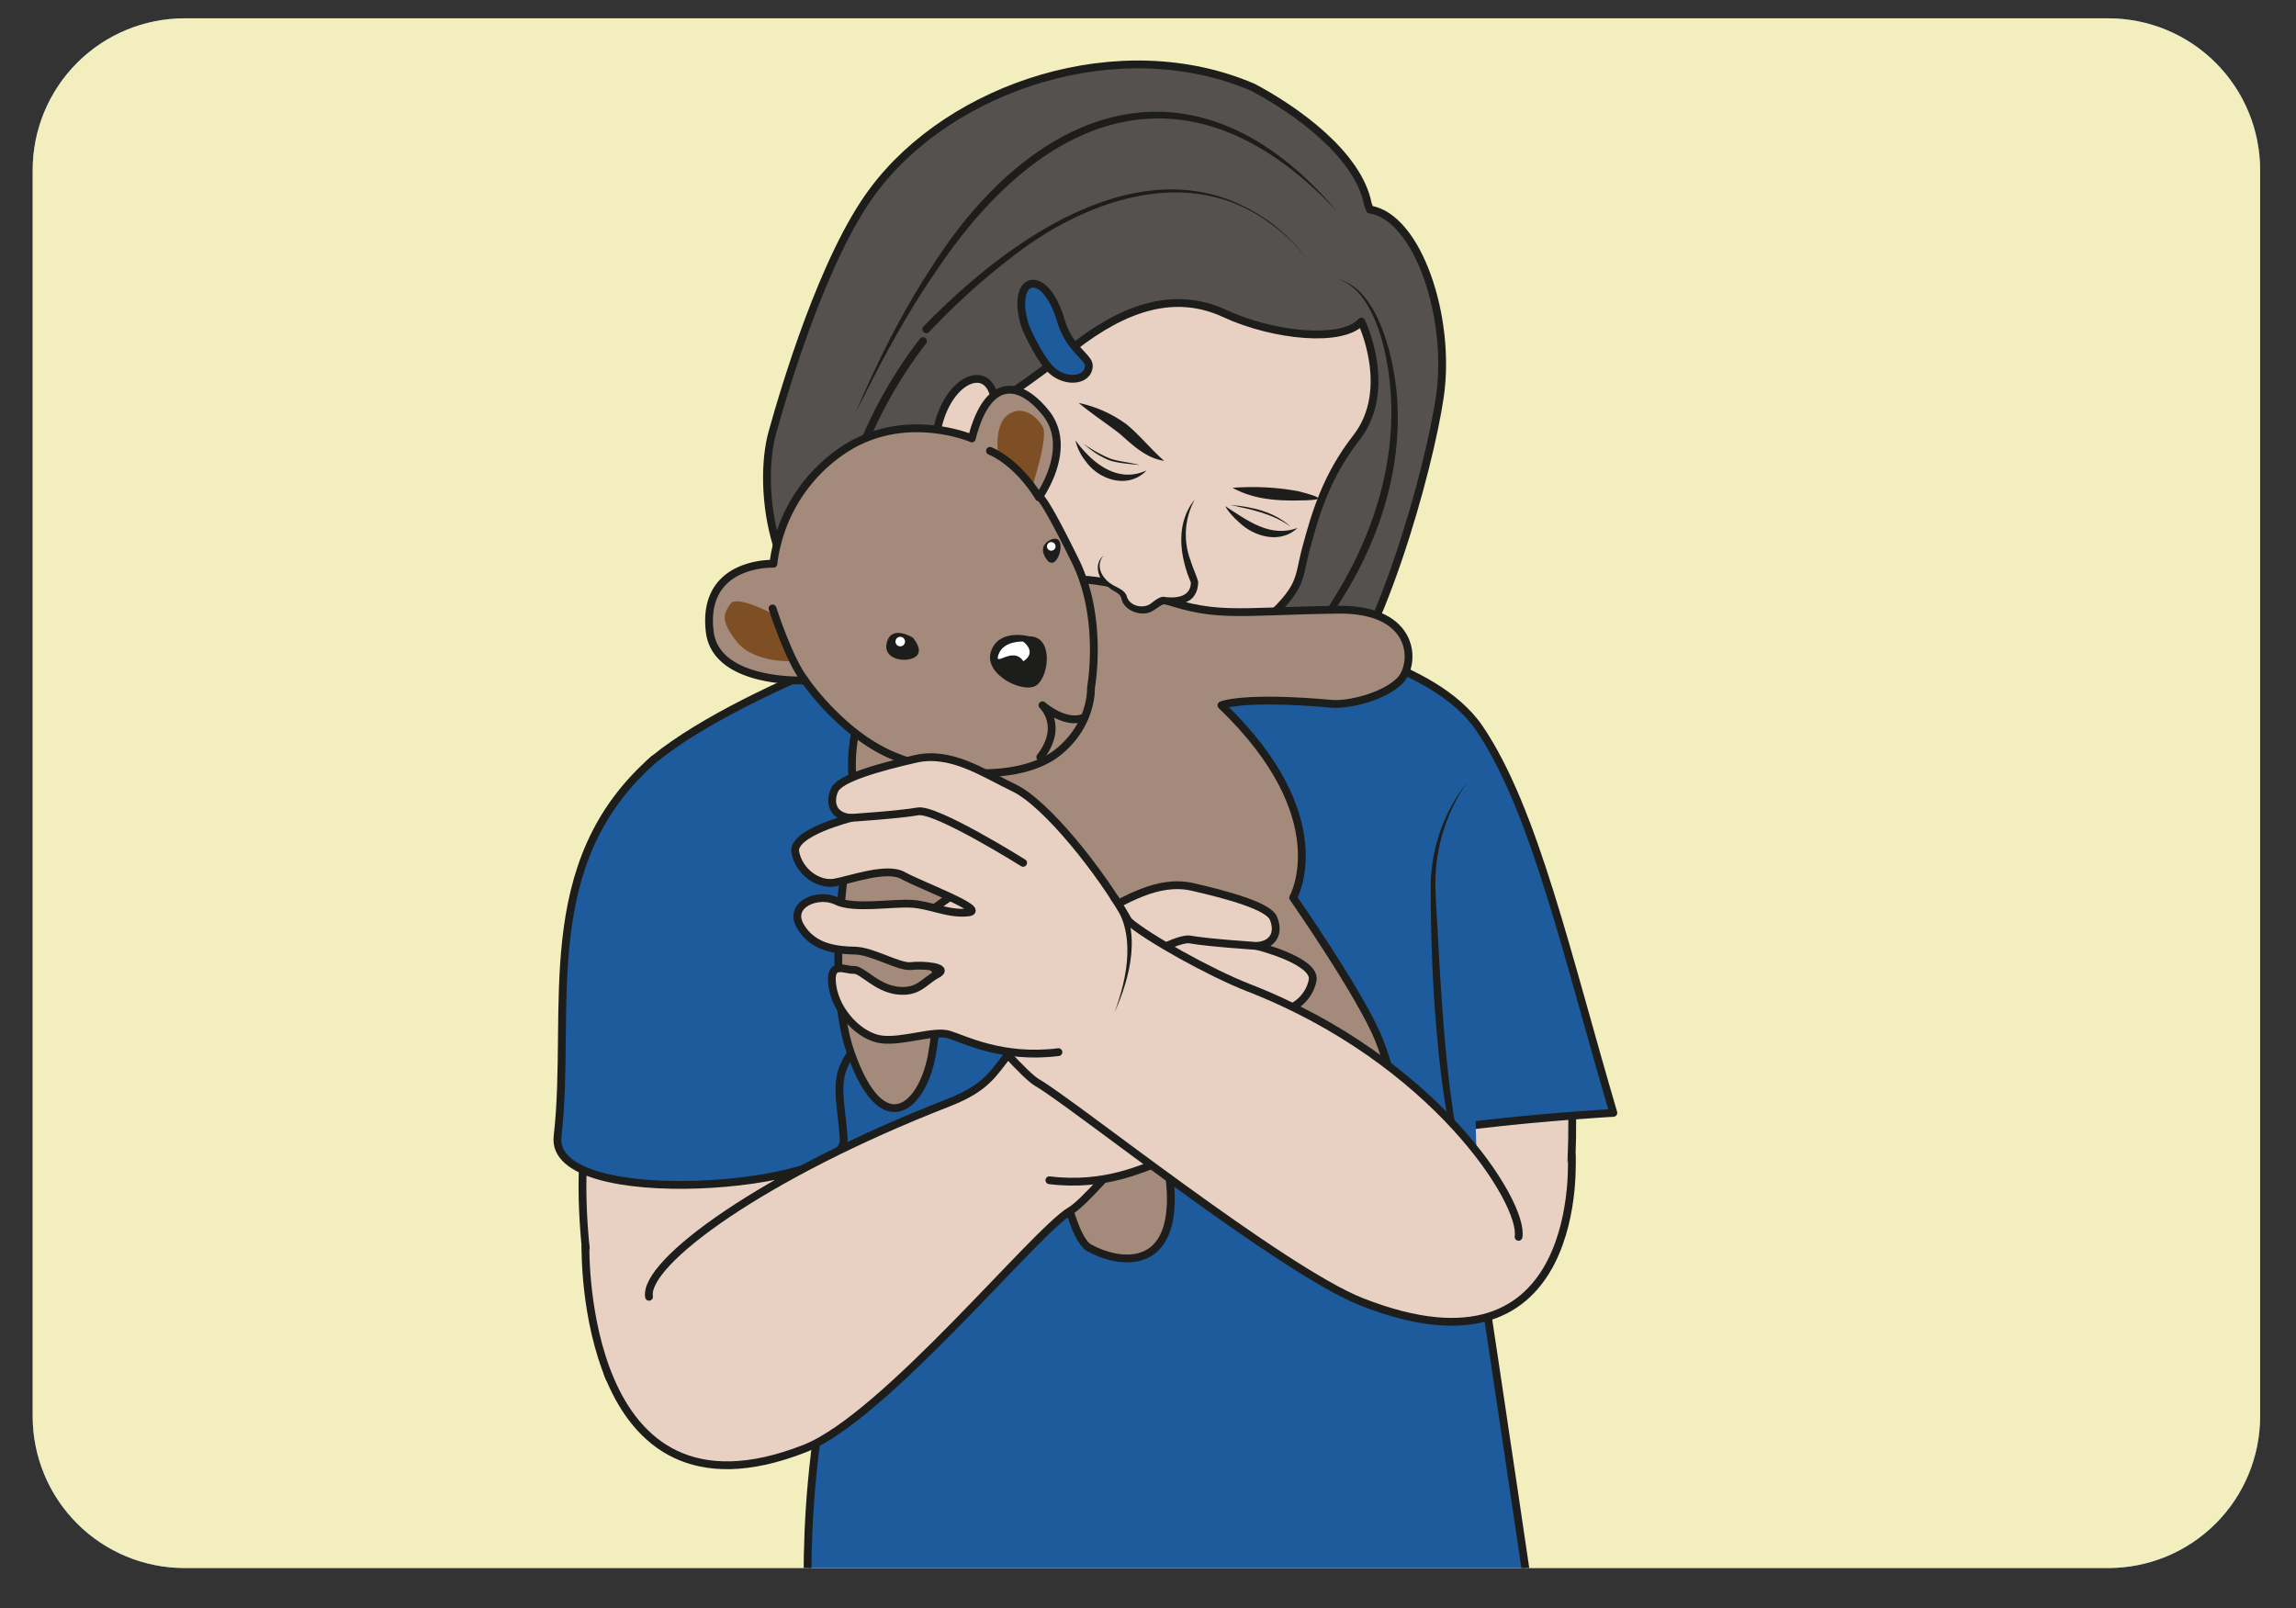
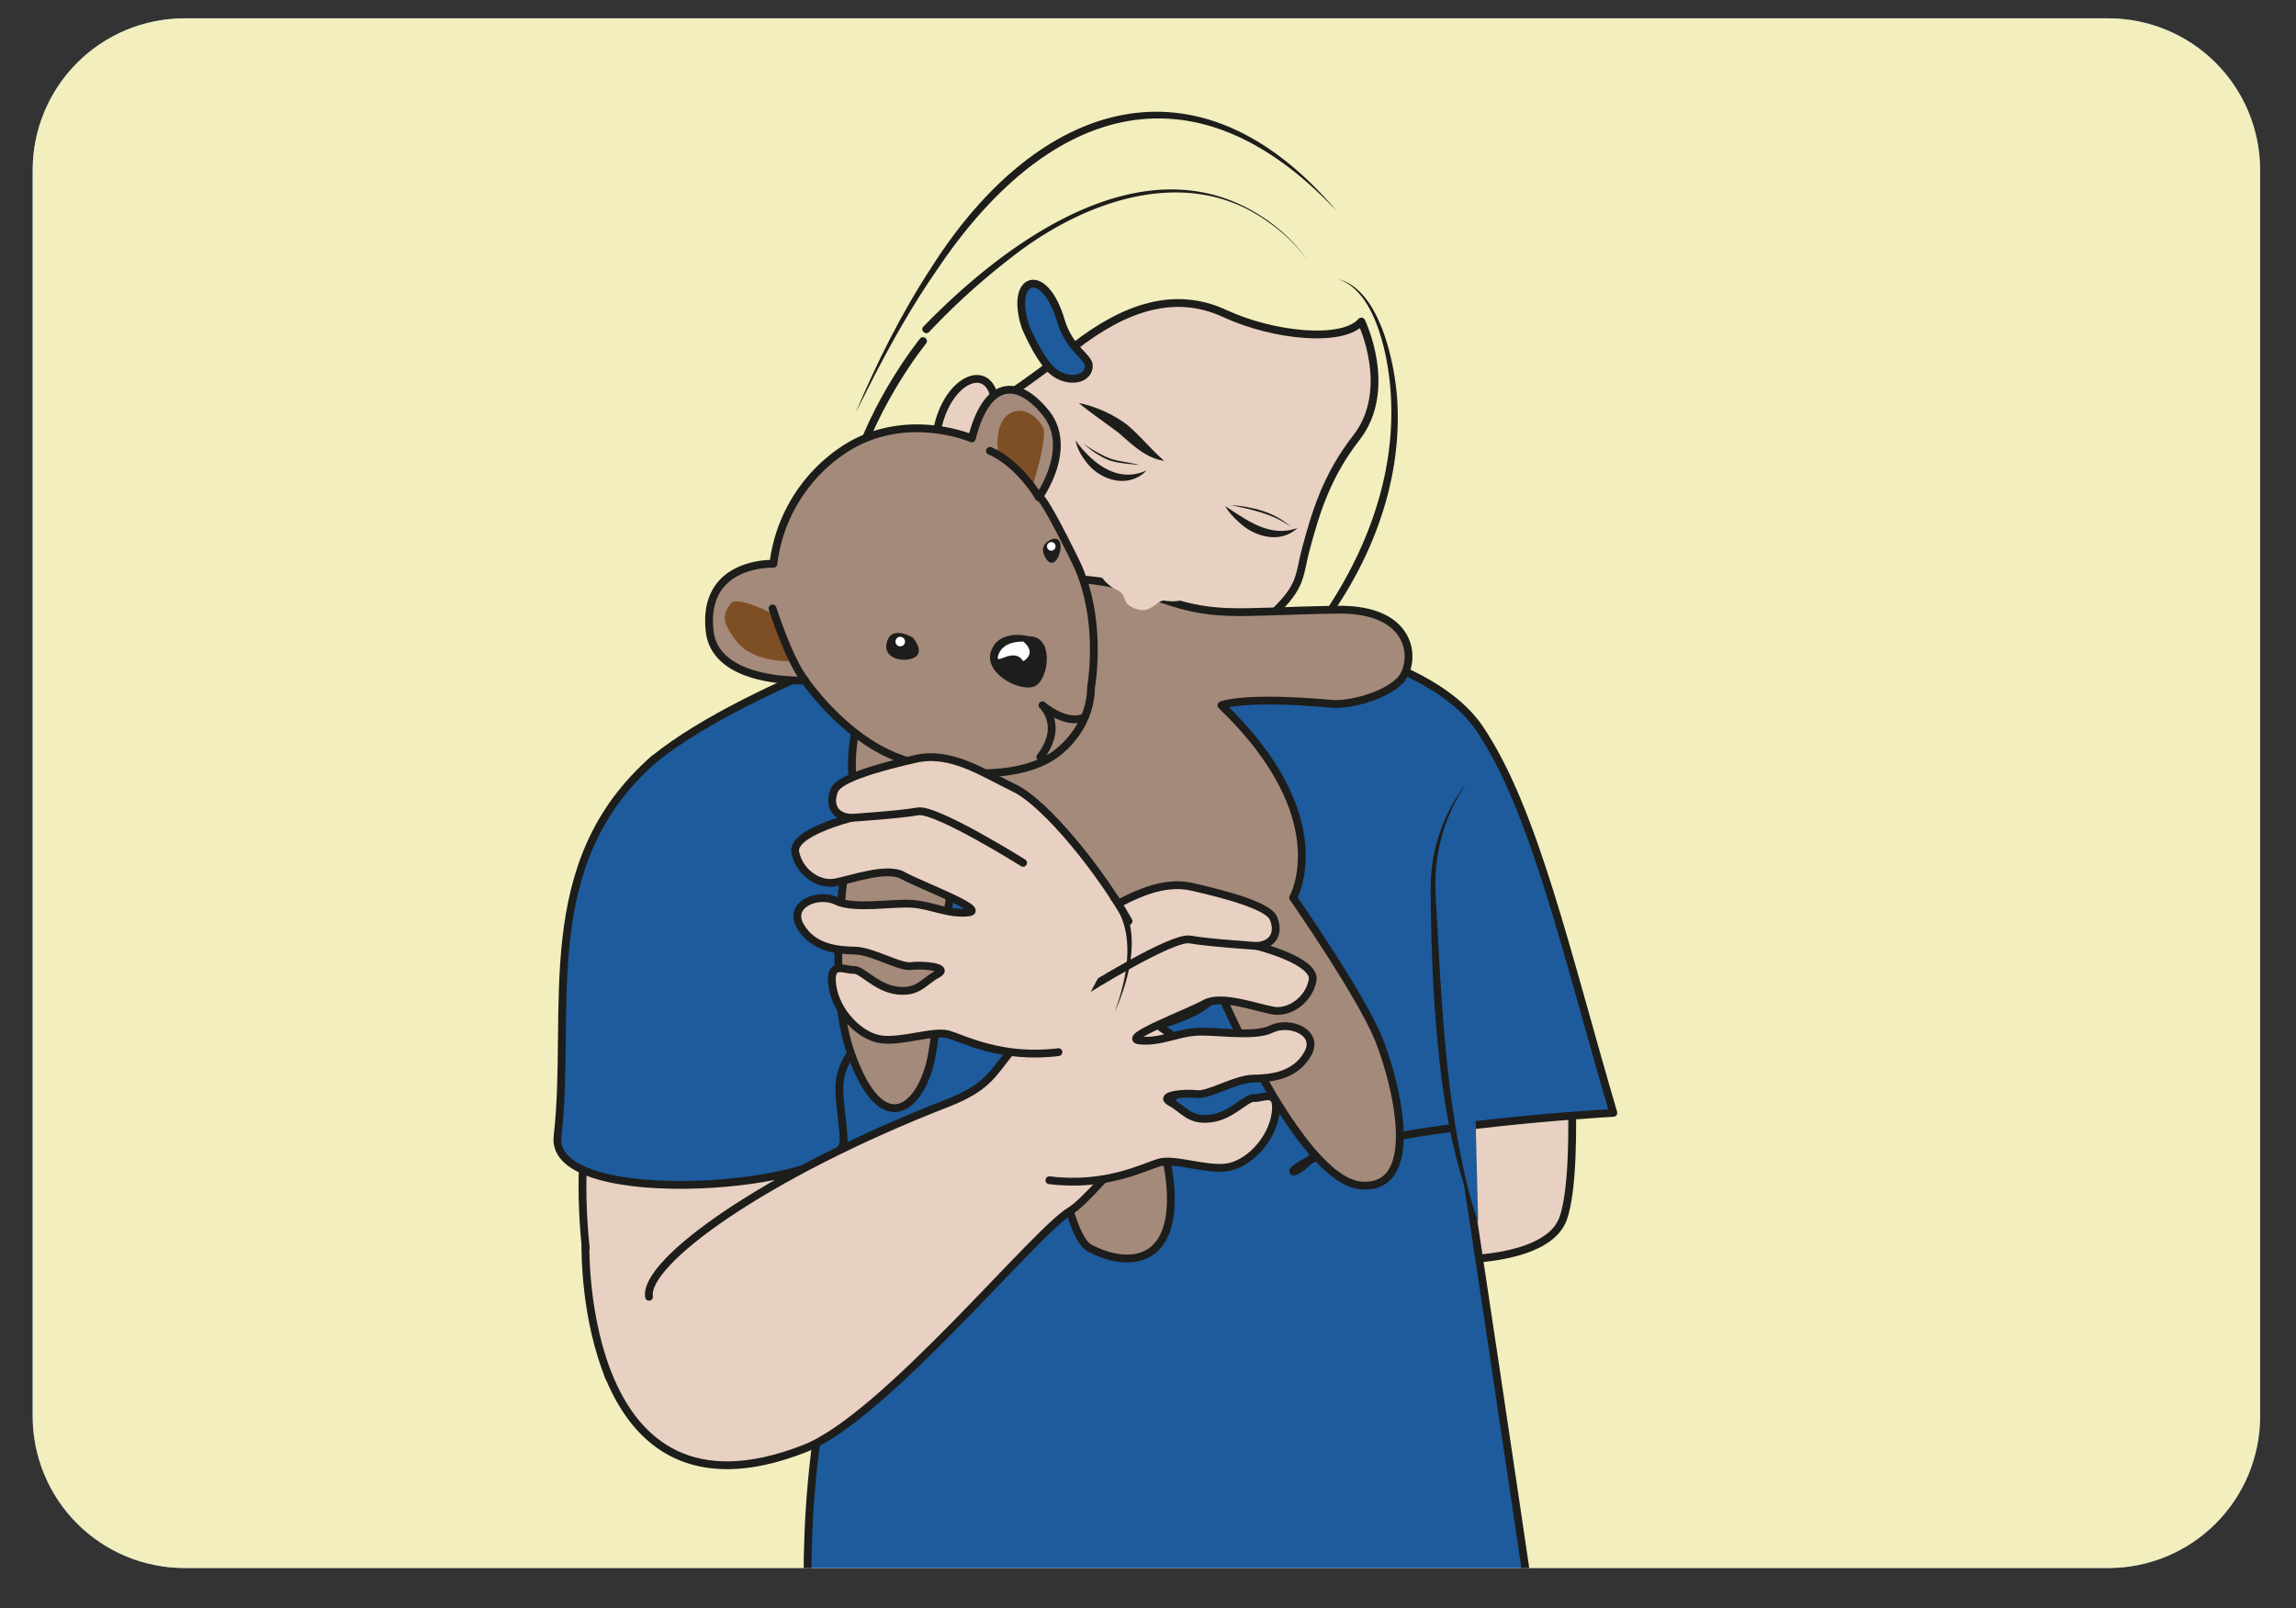
<svg xmlns="http://www.w3.org/2000/svg" xml:space="preserve" viewBox="0 0 392.53 274.96">
  <rect x="0" y="0" width="392.53" height="274.96" fill="#333333" stroke="none" />
  <defs>
    <clipPath id="a" clipPathUnits="userSpaceOnUse">
      <path d="M23.66 203.92a19.47 19.47 0 0 1-19.47-19.47V24.62A19.47 19.47 0 0 1 23.66 5.15H270.4a19.47 19.47 0 0 1 19.47 19.47v159.83a19.47 19.47 0 0 1-19.47 19.47z" />
    </clipPath>
  </defs>
  <g clip-path="url(#a)" transform="matrix(1.333 0 0 -1.333 0 274.96)">
    <path d="M311.65-12.55H-3.93v234.16h315.58z" style="fill:#578cc1;fill-opacity:1;fill-rule:nonzero;stroke:none" />
    <path d="M345.56-58.1H-39v288.07h384.57z" style="fill:#f2eebd;fill-opacity:1;fill-rule:nonzero;stroke:none" />
-     <path d="M0 0c7.9-3 17.52-4.34 25.83 3.84 7.4 7.3 13.9 30.9 15.25 40.2 1.48 10.17-2.83 23-8.95 24-.06.15-.23.43-.3.75-1.26 6.32-9.17 11.97-14.68 14.9-17.1 7.4-38.8.15-48.76-13.24-6.38-8.5-11.38-25.5-12.9-30.93-2.06-7.32 0-22.65 10.58-26.24 7.04-2.38 15.12-8.65 15.44-8.1" style="fill:#54514e;fill-opacity:1;fill-rule:nonzero;stroke:#1d1d1b;stroke-width:1;stroke-linecap:butt;stroke-linejoin:miter;stroke-miterlimit:10;stroke-dasharray:none;stroke-opacity:1" transform="translate(143.59 111.36)" />
    <path d="M0 0c-18.65 19.89-37.47 13.2-51.37-7.59-2.99-4.3-5.6-8.92-8-13.56l-2.38-4.7c2.73 6.47 5.88 12.79 9.75 18.7C-38.44 14.18-17.87 21.13 0 0" style="fill:#1d1d1b;fill-opacity:1;fill-rule:nonzero;stroke:none" transform="translate(171.48 179.16)" />
    <path d="M0 0c5.29-1.27 7.23-10.5 7.58-15.2.95-13.58-5.78-26.64-15.27-36a73.63 73.63 0 0 0-10.24-8.52c3.95 3.2 7.94 6.79 11.29 10.59C1.54-39.86 7.43-27.84 6.8-15.25 6.6-10.62 5.03-1.57 0 0" style="fill:#1d1d1b;fill-opacity:1;fill-rule:nonzero;stroke:none" transform="translate(171.6 170.47)" />
    <path d="M0 0c10.9 11.23 29.07 24.44 44.33 13.47a21.28 21.28 0 0 0 5.03-5.1 21.22 21.22 0 0 1-5.1 5C33.86 20.96 20.5 16.1 11.33 8.9A89.24 89.24 0 0 1 .72-.7C.28-1.17-.48-.48 0 0" style="fill:#1d1d1b;fill-opacity:1;fill-rule:nonzero;stroke:none" transform="translate(118.44 164.39)" />
    <path d="M0 0s-24.49-30.04 2.16-44.97" style="fill:none;stroke:#1d1d1b;stroke-width:1;stroke-linecap:round;stroke-linejoin:round;stroke-miterlimit:10;stroke-dasharray:none;stroke-opacity:1" transform="translate(118.38 162.52)" />
    <path d="M0 0c-.24-2.93 9.16-17.84-8.8-26.3-2.91-1.36-3.75-4.8-3.75-4.8C.98-46.14 6.52-70.53 12.63-70.7c3.81-.1 36.65 6.64 33.41 13.74 0 0-20.53 31.17-12.33 50.38 0 0-8.4 8.68-3.57 9.97" style="fill:#e8d1c2;fill-opacity:1;fill-rule:nonzero;stroke:#1d1d1b;stroke-width:1;stroke-linecap:round;stroke-linejoin:round;stroke-miterlimit:10;stroke-dasharray:none;stroke-opacity:1" transform="translate(127.27 149.58)" />
    <path d="M0 0s2.12-23.71-.27-30.68c-2.38-6.97-19.97-5.23-19.97-5.23L-30.4 7.56Z" style="fill:#e8d1c2;fill-opacity:1;fill-rule:nonzero;stroke:none" transform="translate(200.78 80.75)" />
    <path d="M0 0s2.12-23.71-.27-30.68c-2.38-6.97-19.97-5.23-19.97-5.23L-30.4 7.56Z" style="fill:none;stroke:#1d1d1b;stroke-width:1;stroke-linecap:round;stroke-linejoin:round;stroke-miterlimit:10;stroke-dasharray:none;stroke-opacity:1" transform="translate(200.78 80.75)" />
    <path d="M0 0c-.84 52.16-54.32 17.98-58.97 25 0 0-13.89 94.41-16.4 105.94-3.93 18.02-17.92 20.61-19 18.56-9.8-18.56-15-20.22-15-20.22s-8.43-5.05-21.7 23.46c0 0-28.02-8.87-40.3-18.76-7.53-6.06-3.42-23.16-2.62-41.94 0 0 28.67-18.97 25.08-35.61-4.67-21.64-2.16-37.24-2.6-43.23-.45-5.98-22.45-86.85-17.09-92.88" style="fill:#1d5b9c;fill-opacity:1;fill-rule:nonzero;stroke:#1d1d1b;stroke-width:1;stroke-linecap:round;stroke-linejoin:round;stroke-miterlimit:10;stroke-dasharray:none;stroke-opacity:1" transform="translate(255.36 -25)" />
    <path d="M0 0s16.87-2.6 22.79-11.32c7.05-10.4 11.22-29.1 17.18-49.33 0 0-33.57-1.82-40.58-7-3.12-2.31 10.04 2.77 1.47 18.28" style="fill:#1d5b9c;fill-opacity:1;fill-rule:nonzero;stroke:#1d1d1b;stroke-width:1;stroke-linecap:round;stroke-linejoin:round;stroke-miterlimit:10;stroke-dasharray:none;stroke-opacity:1" transform="translate(166.95 124.18)" />
    <path d="M0 0s-4.7-5.53-4.36-14.38c.35-8.85.71-29.58 5.78-42.03" style="fill:#1d5b9c;fill-opacity:1;fill-rule:nonzero;stroke:none" transform="translate(188.16 105.93)" />
    <path d="M0 0a22.78 22.78 0 0 1-4.06-13.54c.06-2.4.27-4.82.37-7.22.54-9.61 1.16-19.27 3.2-28.69a61.68 61.68 0 0 1 1.9-6.96c-3.87 8.9-4.93 18.76-5.62 28.36-.3 4.84-.45 9.66-.46 14.5A21.93 21.93 0 0 0 0 0" style="fill:#1d1d1b;fill-opacity:1;fill-rule:nonzero;stroke:none" transform="translate(188.16 105.93)" />
    <path d="M0 0s1.96-31.41 0-34.45c-1.96-3.04-19.67-11.97-21.12-6.64-1.45 5.33-6.54 29.26 0 39.35C-14.58 8.36 0 0 0 0" style="fill:#e8d1c2;fill-opacity:1;fill-rule:nonzero;stroke:none" transform="translate(99.08 71.13)" />
    <path d="M0 0s1.96-31.41 0-34.45c-1.96-3.04-19.67-11.97-21.12-6.64-1.45 5.33-6.54 29.26 0 39.35C-14.58 8.36 0 0 0 0Z" style="fill:none;stroke:#1d1d1b;stroke-width:1;stroke-linecap:round;stroke-linejoin:round;stroke-miterlimit:10;stroke-dasharray:none;stroke-opacity:1" transform="translate(99.08 71.13)" />
    <path d="M0 0c-4-4.52-2.58-6.5-2.2-12.68.4-6.18-37.84-9.34-36.7.42C-37.03 4-41.96 22.76-26.43 36.2" style="fill:#1d5b9c;fill-opacity:1;fill-rule:nonzero;stroke:#1d1d1b;stroke-width:1;stroke-linecap:butt;stroke-linejoin:miter;stroke-miterlimit:10;stroke-dasharray:none;stroke-opacity:1" transform="translate(110.41 72.78)" />
    <path d="M0 0s4.2-8.68-.64-14.9c-3.84-4.92-5.24-9.72-6.4-14-1.18-4.28-.26-5.08-5.97-10.1-5.7-5.03-16.52-13.94-22.81-12.51-6.3 1.43-9 2.43-11 11.54s-2.52 19.15-2.52 19.15-6.38-.14-5.1 6.75c1.27 6.9 7 9.15 7.48 3.57 0 0 3.5 2.13 10.1 7.26s12.97 7.21 19.33 4.27C-11.17-1.9-2.38-2.72 0 0" style="fill:#e8d1c2;fill-opacity:1;fill-rule:nonzero;stroke:none" transform="translate(174.6 165.03)" />
    <path d="M0 0s4.2-8.68-.64-14.9c-3.84-4.92-5.24-9.72-6.4-14-1.18-4.28-.26-5.08-5.97-10.1-5.7-5.03-16.52-13.94-22.81-12.51-6.3 1.43-9 2.43-11 11.54s-2.52 19.15-2.52 19.15-6.38-.14-5.1 6.75c1.27 6.9 7 9.15 7.48 3.57 0 0 3.5 2.13 10.1 7.26s12.97 7.21 19.33 4.27C-11.17-1.9-2.38-2.72 0 0Z" style="fill:none;stroke:#1d1d1b;stroke-width:1;stroke-linecap:round;stroke-linejoin:round;stroke-miterlimit:10;stroke-dasharray:none;stroke-opacity:1" transform="translate(174.6 165.03)" />
    <path d="M0 0c-.01-2.51-.67-5.13-.3-7.64a.5.5 0 1 0-.99-.06C-1.34-5.02-.36-2.58 0 0" style="fill:#1d1d1b;fill-opacity:1;fill-rule:nonzero;stroke:none" transform="translate(126.06 151.88)" />
    <path d="M0 0c-2.32.35-4 1.98-5.69 3.47-1.67 1.31-3.52 2.5-5.27 3.96a15.93 15.93 0 0 0 6.18-2.78C-3.06 3.21-1.73 1.52 0 0" style="fill:#1d1d1b;fill-opacity:1;fill-rule:nonzero;stroke:none" transform="translate(149.31 147.16)" />
-     <path d="M0 0c2.97.2 5.7.08 8.52-.46 3.3-.85 3.3-1.15-.13-1.17C5.49-1.69 2.57-1.43 0 0" style="fill:#1d1d1b;fill-opacity:1;fill-rule:nonzero;stroke:none" transform="translate(158.07 143.71)" />
    <path d="M0 0c-2.3-2.44-6.1-1.3-7.86 1.23a6.55 6.55 0 0 0-1.27 2.62C-6.97.9-3.7-1.72 0 0" style="fill:#1d1d1b;fill-opacity:1;fill-rule:nonzero;stroke:none" transform="translate(147.06 145.94)" />
    <path d="M0 0c-2.18-2.09-5.56-1.17-7.54.75-.68.6-1.3 1.26-1.75 2.05C-6.43.94-3.52-1.3 0 0" style="fill:#1d1d1b;fill-opacity:1;fill-rule:nonzero;stroke:none" transform="translate(166.42 138.56)" />
    <path d="M0 0c-2.3 1.67-5.02 2.22-7.75 2.8C-4.95 2.58-2.12 1.92 0 0" style="fill:#1d1d1b;fill-opacity:1;fill-rule:nonzero;stroke:none" transform="translate(165.56 138.7)" />
    <path d="M0 0c-1.31.16-2.63.2-3.9.6-1.24.5-2.35 1.25-3.31 2.13a17.27 17.27 0 0 1 3.4-1.9C-2.62.43-1.25.35 0 0" style="fill:#1d1d1b;fill-opacity:1;fill-rule:nonzero;stroke:none" transform="translate(146.2 146.62)" />
    <path d="M0 0c-2.27 1.37-4.62 3.04-7.38 2.6-.23.03-.51-.04-.66.24-.07.15.07.34.2.38l-.1-.37a4.36 4.36 0 0 1-3.5 1.71c-1.43.2-2.8.58-4.13 1.08a31 31 0 0 1 4.16-.7c1.45.06 2.98-.6 3.88-1.8l-.1-.38c.12.07.08.32-.02.36.56-.07 1.25.04 1.92 0C-3.53 2.78-1.68 1.37 0 0" style="fill:#1d1d1b;fill-opacity:1;fill-rule:nonzero;stroke:none" transform="translate(150.65 122)" />
    <path d="M0 0c-2.02-1.06-4.22-2.62-6.6-2.41-1.59.24-3.12.7-4.5 1.52-.72.4-1.35 1.06-1.47 1.9-.43 1.49-.98 2.96-1.49 4.43.7-1.4 1.34-2.82 1.86-4.3.19-.82.64-1.25 1.33-1.64 1.32-.73 2.84-1.2 4.33-1.46C-4.26-2.16-2.1-.78 0 0" style="fill:#1d1d1b;fill-opacity:1;fill-rule:nonzero;stroke:none" transform="translate(149.39 121.4)" />
-     <path d="M0 0c-2.44 0-5.05-.3-7.34.7-1.07.65-2.03 1.4-3.02 2.1-.99.62-1.93 1.66-3.11 1.77.3.12.62-.02.9-.11 1.98-.82 3.69-2.22 5.48-3.33 1-.57 2.3-.59 3.45-.77L0 0" style="fill:#1d1d1b;fill-opacity:1;fill-rule:nonzero;stroke:none" transform="translate(149.65 121.68)" />
    <path d="M0 0s-8.64-11.56-5.78-22.06c0 0-4.73-21.2-.69-32.56 4.04-11.37 9.09-6.96 10.35-.26 1.27 6.7 1.64 24.1 3.9 23.92 0 0 1.89-17.99 10.1-22.37 0 0 2.4-24.08 6.2-26.2 3.82-2.11 10.7-2.99 10.46 6.77-.24 9.75-7.63 20.43-7.63 20.43s13.36 1.97 13.64 6.3c0 0 10.5-24.88 18.4-25.5 7.9-.62 4.54 12.98 2.3 18.65C59-47.2 50.23-34.62 50.23-34.62s5.84 10.24-9.2 24.68c0 0 2.64 1.22 14.13.19 2.16-.2 6.79.92 8.8 3 2.02 2.1 2.1 9.23-8.06 9.07-13.57-.2-15.69-1.21-23.95 1.9-7.36 2.76-11.88 1.87-11.88 1.87Z" style="fill:#a48a7a;fill-opacity:1;fill-rule:nonzero;stroke:none" transform="translate(115.62 125.75)" />
    <path d="M0 0s-8.64-11.56-5.78-22.06c0 0-4.73-21.2-.69-32.56 4.04-11.37 9.09-6.96 10.35-.26 1.27 6.7 1.64 24.1 3.9 23.92 0 0 1.89-17.99 10.1-22.37 0 0 2.4-24.08 6.2-26.2 3.82-2.11 10.7-2.99 10.46 6.77-.24 9.75-7.63 20.43-7.63 20.43s13.36 1.97 13.64 6.3c0 0 10.5-24.88 18.4-25.5 7.9-.62 4.54 12.98 2.3 18.65C59-47.2 50.23-34.62 50.23-34.62s5.84 10.24-9.2 24.68c0 0 2.64 1.22 14.13.19 2.16-.2 6.79.92 8.8 3 2.02 2.1 2.1 9.23-8.06 9.07-13.57-.2-15.69-1.21-23.95 1.9-7.36 2.76-11.88 1.87-11.88 1.87Z" style="fill:none;stroke:#1d1d1b;stroke-width:1;stroke-linecap:round;stroke-linejoin:round;stroke-miterlimit:10;stroke-dasharray:none;stroke-opacity:1" transform="translate(115.62 125.75)" />
    <path d="M0 0s1.65 8.83-2.02 16.28c-4.48 9.12-4.66 8.15-4.66 8.15s4.55 6.3.86 10.84-7.58 4.12-9.46-3.3c0 0-9.03 3.9-16.99-1.84a20.51 20.51 0 0 1-8.46-14.24s-9.2.36-8.17-8.66C-48.12.39-36.69.93-36.69.93s4.64-6.8 11.2-9.61c6.55-2.8 16.56-3.47 21.37.48C.26-4.6 0 0 0 0" style="fill:#a48a7a;fill-opacity:1;fill-rule:nonzero;stroke:none" transform="translate(139.92 118.07)" />
    <path d="M0 0s1.65 8.83-2.02 16.28c-4.48 9.12-4.66 8.15-4.66 8.15s4.55 6.3.86 10.84-7.58 4.12-9.46-3.3c0 0-9.03 3.9-16.99-1.84a20.51 20.51 0 0 1-8.46-14.24s-9.2.36-8.17-8.66C-48.12.39-36.69.93-36.69.93s4.64-6.8 11.2-9.61c6.55-2.8 16.56-3.47 21.37.48C.26-4.6 0 0 0 0Z" style="fill:none;stroke:#1d1d1b;stroke-width:1;stroke-linecap:round;stroke-linejoin:round;stroke-miterlimit:10;stroke-dasharray:none;stroke-opacity:1" transform="translate(139.92 118.07)" />
    <path d="M0 0s-3.87 1.07-4.9-1.92c-1.04-3 4.37-5.62 5.94-4.28C2.61-4.86 3.05.05 0 0" style="fill:#1d1d1b;fill-opacity:1;fill-rule:nonzero;stroke:none" transform="translate(132 124.65)" />
    <path d="M0 0s-2.7 1.7-3.33-.56C-3.96-2.82-.91-3.26.3-2.48 1.5-1.7 0 0 0 0" style="fill:#1d1d1b;fill-opacity:1;fill-rule:nonzero;stroke:none" transform="translate(117.08 124.48)" />
    <path d="M0 0s-2.11-.64-.73-2.6C.66-4.53 2.11.65 0 0" style="fill:#1d1d1b;fill-opacity:1;fill-rule:nonzero;stroke:none" transform="translate(134.96 137.12)" />
    <path d="M0 0c3.12 4.05.28 6.65.28 6.65S3.3 4 5.7 5.12" style="fill:none;stroke:#1d1d1b;stroke-width:1;stroke-linecap:round;stroke-linejoin:round;stroke-miterlimit:10;stroke-dasharray:none;stroke-opacity:1" transform="translate(133.42 109.16)" />
    <path d="M0 0a.61.61 0 1 0-1.22 0A.61.61 0 0 0 0 0" style="fill:#fff;fill-opacity:1;fill-rule:nonzero;stroke:none" transform="translate(116.07 123.98)" />
    <path d="M0 0a.55.55 0 1 0-1.1 0A.55.55 0 0 0 0 0" style="fill:#fff;fill-opacity:1;fill-rule:nonzero;stroke:none" transform="translate(135.38 136.19)" />
    <path d="M0 0s-2.52.16-3.17-1.64C-3.83-3.42-1.32-.49 0-2.52c0 0 1.85.98 0 2.52" style="fill:#fff;fill-opacity:1;fill-rule:nonzero;stroke:none" transform="translate(131.24 123.98)" />
    <path d="M0 0s2.07 6.32 1.4 7.64c-.68 1.33-2.53 2.91-4.38 1.72C-4.83 8.17-4.4 4.65-4.4 4.65Z" style="fill:#7e4e24;fill-opacity:1;fill-rule:nonzero;stroke:none" transform="translate(132.37 143.8)" />
    <path d="M0 0s3.33-1.22 6.27-5.94" style="fill:none;stroke:#1d1d1b;stroke-width:1;stroke-linecap:round;stroke-linejoin:round;stroke-miterlimit:10;stroke-dasharray:none;stroke-opacity:1" transform="translate(126.97 148.44)" />
    <path d="M0 0s-5.03-.34-7.28 2.52c-2.24 2.86-1.58 3.65-.79 4.84.8 1.2 5.66-1.42 5.66-1.42z" style="fill:#7e4e24;fill-opacity:1;fill-rule:nonzero;stroke:none" transform="translate(101.76 121.47)" />
    <path d="M0 0s2.15-6.7 4.16-9.22" style="fill:none;stroke:#1d1d1b;stroke-width:1;stroke-linecap:round;stroke-linejoin:round;stroke-miterlimit:10;stroke-dasharray:none;stroke-opacity:1" transform="translate(99.08 128.23)" />
    <path d="M0 0s-.78-37.34 28.15-25.95c10.24 4.03 29.6 27.92 34.07 30.5C65.3 6.31 79.3 23.92 79.3 23.92s-11.84 9.62-13.84 8.1c-2.01-1.5-2.72-5.39-7-5.13-4.29.26.34 3.32-4.16-2.22-2.02-2.48-2.79-4.34-7.76-6.28C22.75 9.13 7.44-2.13 8.15-6.5" style="fill:#e8d1c2;fill-opacity:1;fill-rule:nonzero;stroke:#1d1d1b;stroke-width:1;stroke-linecap:round;stroke-linejoin:round;stroke-miterlimit:10;stroke-dasharray:none;stroke-opacity:1" transform="translate(75.09 46.44)" />
    <path d="M0 0c3.5 6.3 4.52 13.1 8.59 15.05 4.06 1.95 8.15 4.78 12.7 3.74 4.56-1.04 9.67-2.46 10.35-3.97.68-1.5.38-3.4-2.1-3.6 0 0 7.62-1.9 7.15-4.4-.48-2.51-2.95-4.25-5.05-3.89-2.1.36-6.69 2.08-8.77.9C20.77 2.64 11.94-.63 14.5-.9c2.57-.27 4.66.9 7.13 1.1 2.48.2 7.5-.76 9.79.37 2.3 1.12 6.27-.42 4.6-3.26S31.22-5.76 29-5.8c-2.21-.05-5.66-2.17-7.15-1.98-1.49.2-5.1-.13-3.37-1.05 1.72-.92 2.4-2.43 5.14-2.08 2.74.34 4.5 2.71 5.58 2.63 1.07-.08 3.22 1.3 2.72-2.07-.5-3.39-3.56-6.5-6.3-6.84-2.74-.34-6.71 1.2-8.63.63-1.92-.57-6.82-3.17-14.06-2.27" style="fill:#e8d1c2;fill-opacity:1;fill-rule:nonzero;stroke:#1d1d1b;stroke-width:1;stroke-linecap:round;stroke-linejoin:round;stroke-miterlimit:10;stroke-dasharray:none;stroke-opacity:1" transform="translate(131.66 73.72)" />
    <path d="M0 0s11.2 7.02 13.5 6.6c2.3-.42 8.57-.83 8.57-.83" style="fill:none;stroke:#1d1d1b;stroke-width:1;stroke-linecap:round;stroke-linejoin:round;stroke-miterlimit:10;stroke-dasharray:none;stroke-opacity:1" transform="translate(139.12 79.17)" />
    <path d="M0 0c-1.53-1.65.03-3.57 1.67-4.37 1.64-.8.39-1.7 2.45-2.44 2.05-.74 2.7 1.22 3.76 1.04 1.78-.3 3.84.14 3.78 2.46 0 0-.43 1.04-.98 2.8a9.04 9.04 0 0 0 1.02 7.7" style="fill:#e8d1c2;fill-opacity:1;fill-rule:nonzero;stroke:none" transform="translate(141.53 135)" />
-     <path d="M0 0c-1.11-1.32-.17-2.92 1.08-3.69.65-.42 1.64-.68 1.91-1.54.35-1.28 2.22-1.67 3.18-.83.35.24.9.75 1.5.79 1.57-.24 3.6-.08 3.53 1.95l.03-.17C9.76-.09 9.2 4.13 11.7 7.2a9.4 9.4 0 0 1-.55-7.78c.28-.92.7-1.81.98-2.7.05-.9-.3-1.92-1.08-2.44a4.25 4.25 0 0 0-3.14-.54c-.2.02-.17.03-.33-.02-.6-.27-1.29-1-2.09-1.1-1.28-.22-2.96.57-3.19 1.89-.2.73-1 .87-1.55 1.36C-.55-3.25-1.42-1.18 0 0" style="fill:#1d1d1b;fill-opacity:1;fill-rule:nonzero;stroke:none" transform="translate(141.53 135)" />
-     <path d="M0 0s1.98-30.2-26.95-18.81c-10.23 4.03-37.1 25.53-41.58 28.1-3.09 1.78-17.1 19.4-17.1 19.4s11.84 9.61 13.85 8.1c2-1.51 2.72-5.4 7-5.14 4.28.26 6.68-.53 7.95-1.64 2.41-2.11 10.43-6.6 15.4-8.54C-17.62 12.2-6.08-6.11-6.81-10.48" style="fill:#e8d1c2;fill-opacity:1;fill-rule:nonzero;stroke:#1d1d1b;stroke-width:1;stroke-linecap:round;stroke-linejoin:round;stroke-miterlimit:10;stroke-dasharray:none;stroke-opacity:1" transform="translate(201.57 58.11)" />
    <path d="M0 0c-3.5 6.3-10.58 15.12-14.64 17.07-4.07 1.96-8.15 4.79-12.7 3.74-4.56-1.04-9.67-2.46-10.36-3.97-.68-1.5-.37-3.4 2.1-3.6 0 0-7.62-1.9-7.14-4.4.48-2.51 2.94-4.25 5.04-3.89 2.1.37 6.69 2.08 8.78.9 2.09-1.18 10.92-4.46 8.36-4.73-2.57-.27-4.66.91-7.14 1.1-2.47.2-7.5-.75-9.78.37-2.3 1.13-6.27-.42-4.6-3.26 1.66-2.83 4.8-3.06 7.02-3.11 2.22-.05 5.67-2.17 7.16-1.98 1.48.2 5.1-.13 3.37-1.04-1.73-.92-2.4-2.43-5.15-2.1-2.73.35-4.5 2.72-5.57 2.65-1.08-.08-3.23 1.3-2.73-2.08.5-3.39 3.57-6.5 6.3-6.84 2.74-.34 6.71 1.2 8.63.63 1.92-.57 6.83-3.17 14.06-2.26" style="fill:#e8d1c2;fill-opacity:1;fill-rule:nonzero;stroke:#1d1d1b;stroke-width:1;stroke-linecap:round;stroke-linejoin:round;stroke-miterlimit:10;stroke-dasharray:none;stroke-opacity:1" transform="translate(144.74 88.12)" />
    <path d="M0 0c1.68 4.52 2.87 10.39-.42 14.44-.41.5.35 1.14.77.64C3.58 10.6 2.08 4.62 0 0" style="fill:#1d1d1b;fill-opacity:1;fill-rule:nonzero;stroke:none" transform="translate(142.93 76.39)" />
    <path d="M0 0s-11.2 7.02-13.5 6.6c-2.3-.42-8.57-.83-8.57-.83" style="fill:none;stroke:#1d1d1b;stroke-width:1;stroke-linecap:round;stroke-linejoin:round;stroke-miterlimit:10;stroke-dasharray:none;stroke-opacity:1" transform="translate(131.22 95.6)" />
    <path d="M0 0s1.37-3.34 3.04-5.25c1.75-2 4.99-1.84 5.09.22.06 1.15-2.51 2.17-3.58 5.8C2.42 7.99-2.1 6.43 0 0" style="fill:#1d5b9c;fill-opacity:1;fill-rule:nonzero;stroke:none" transform="translate(131.52 164.35)" />
    <path d="M0 0s1.37-3.34 3.04-5.25c1.75-2 4.99-1.84 5.09.22.06 1.15-2.51 2.17-3.58 5.8C2.42 7.99-2.1 6.43 0 0Z" style="fill:none;stroke:#1d1d1b;stroke-width:1;stroke-linecap:round;stroke-linejoin:round;stroke-miterlimit:10;stroke-dasharray:none;stroke-opacity:1" transform="translate(131.52 164.35)" />
  </g>
</svg>